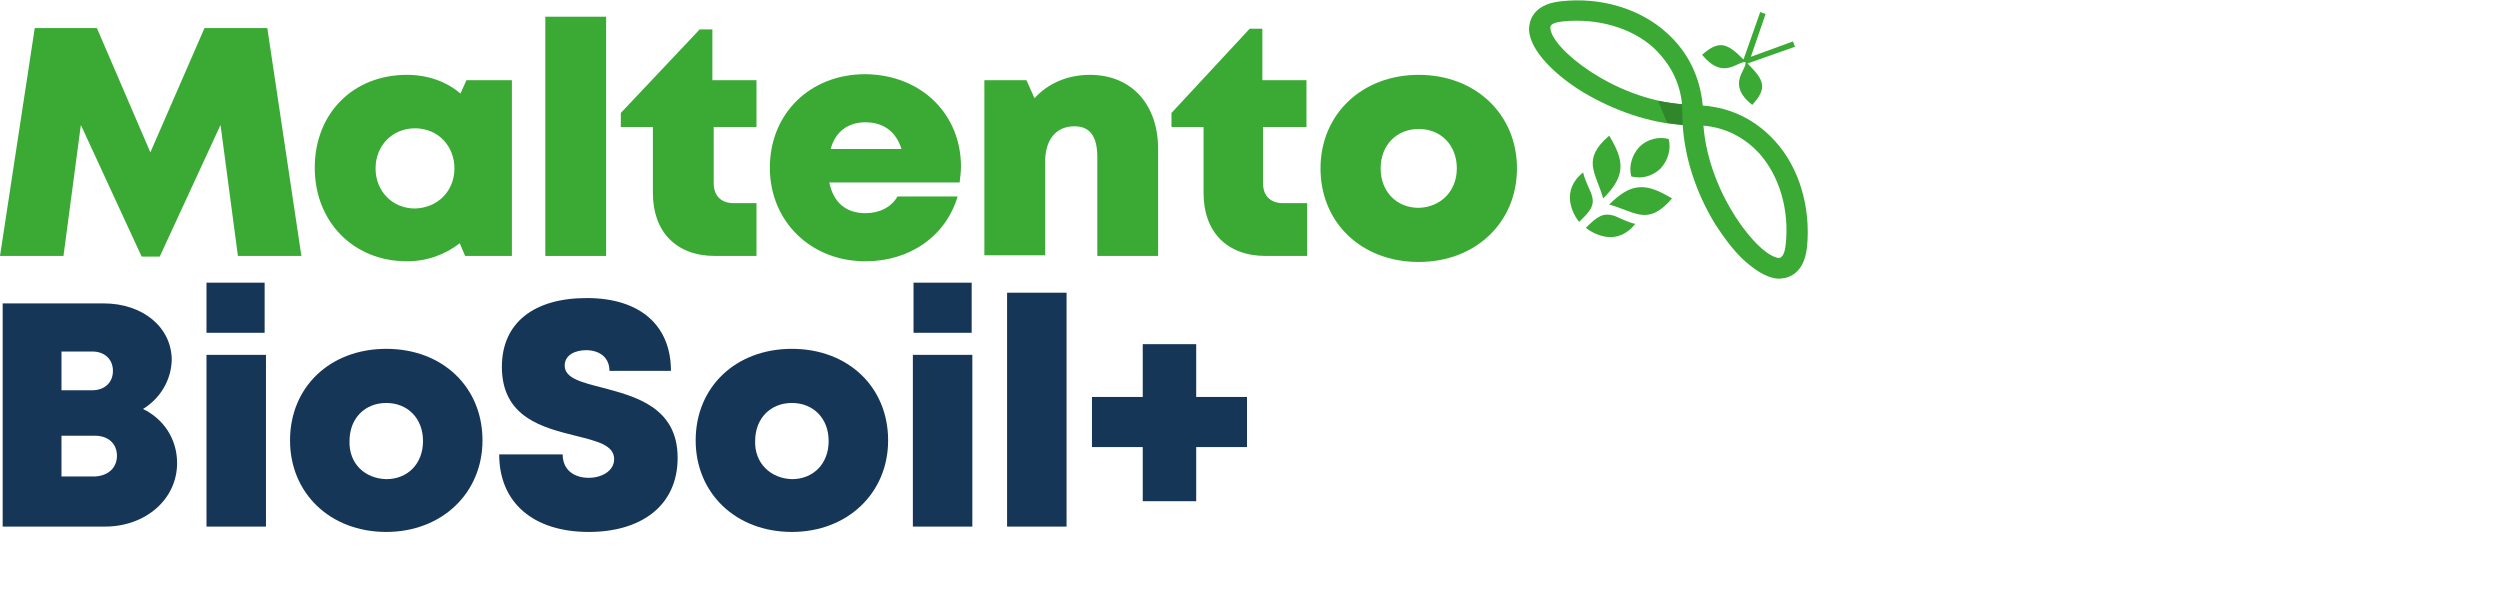
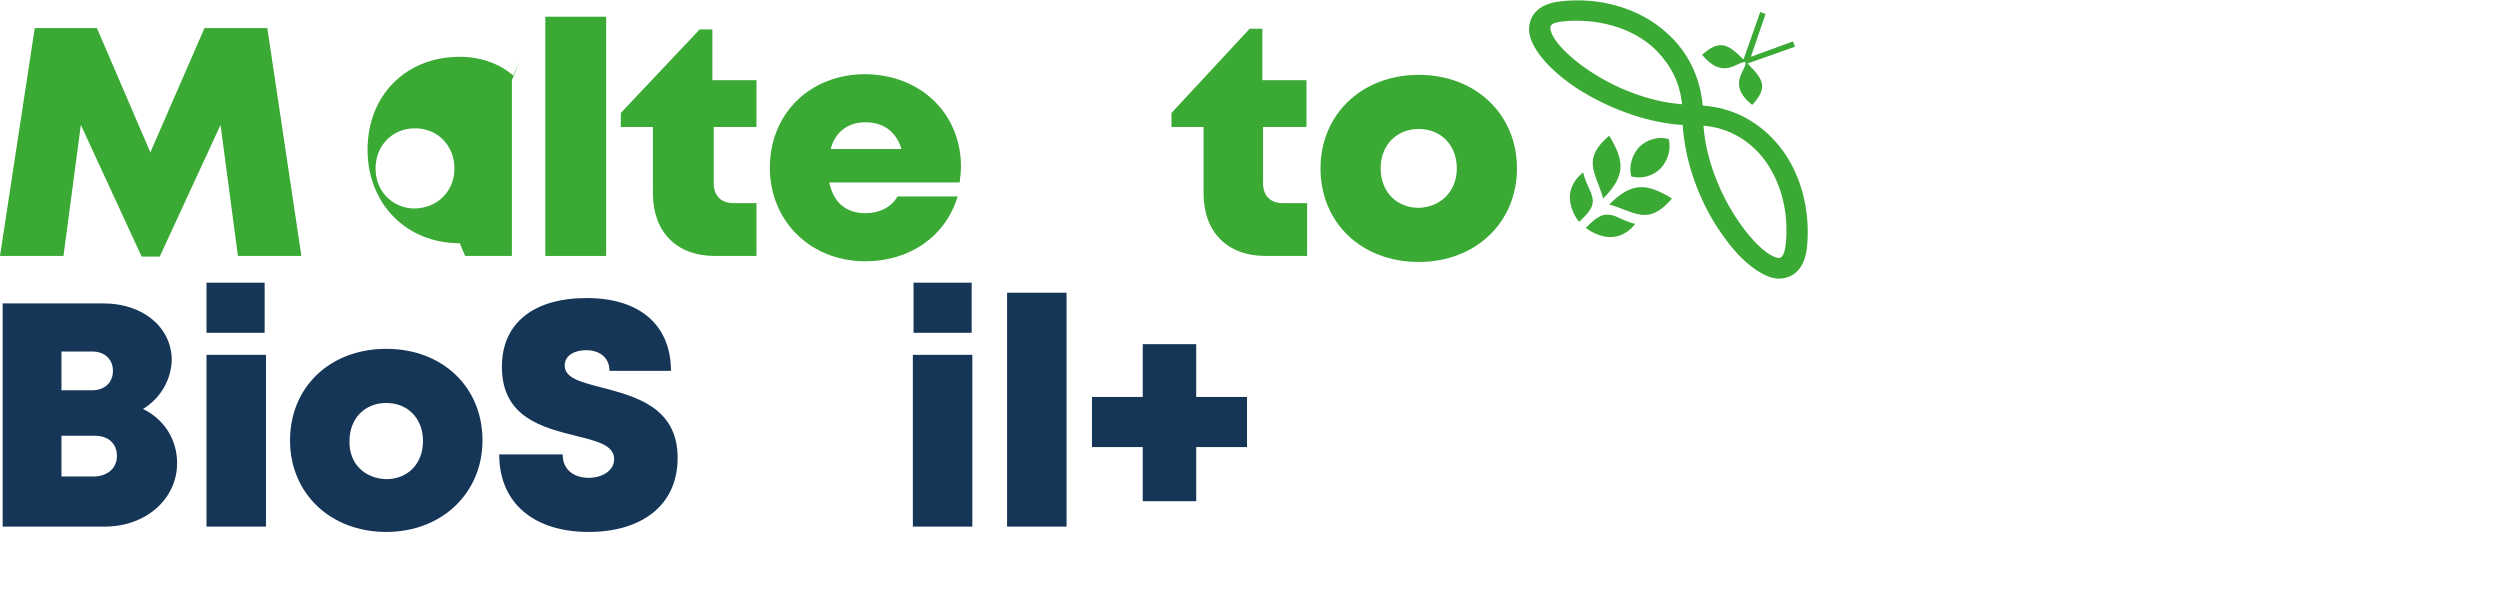
<svg xmlns="http://www.w3.org/2000/svg" xmlns:xlink="http://www.w3.org/1999/xlink" version="1.1" id="Layer_1" x="0px" y="0px" viewBox="0 0 374.1 88.5" style="enable-background:new 0 0 374.1 88.5;" xml:space="preserve">
  <style type="text/css">
	.st0{fill:#3AAA35;}
	.st1{clip-path:url(#SVGID_2_);}
	.st2{clip-path:url(#SVGID_4_);fill:#30862A;}
	.st3{fill:#163658;}
	.st4{clip-path:url(#SVGID_6_);}
	.st5{clip-path:url(#SVGID_8_);fill:#30862A;}
	.st6{clip-path:url(#SVGID_10_);}
	.st7{clip-path:url(#SVGID_12_);fill:#30862A;}
	.st8{clip-path:url(#SVGID_14_);}
	.st9{clip-path:url(#SVGID_16_);fill:#30862A;}
	.st10{clip-path:url(#SVGID_18_);}
	.st11{clip-path:url(#SVGID_20_);fill:#30862A;}
	.st12{clip-path:url(#SVGID_22_);}
	.st13{clip-path:url(#SVGID_24_);fill:#30862A;}
	.st14{clip-path:url(#SVGID_26_);}
	.st15{clip-path:url(#SVGID_28_);fill:#30862A;}
	.st16{clip-path:url(#SVGID_30_);}
	.st17{clip-path:url(#SVGID_32_);fill:#30862A;}
	.st18{clip-path:url(#SVGID_34_);}
	.st19{clip-path:url(#SVGID_36_);fill:#30862A;}
	.st20{clip-path:url(#SVGID_38_);}
	.st21{clip-path:url(#SVGID_40_);fill:#30862A;}
	.st22{clip-path:url(#SVGID_42_);}
	.st23{clip-path:url(#SVGID_44_);fill:#30862A;}
	.st24{clip-path:url(#SVGID_46_);}
	.st25{clip-path:url(#SVGID_48_);fill:#30862A;}
	.st26{clip-path:url(#SVGID_50_);}
	.st27{clip-path:url(#SVGID_52_);fill:#30862A;}
	.st28{clip-path:url(#SVGID_54_);}
	.st29{clip-path:url(#SVGID_56_);fill:#30862A;}
</style>
  <g>
    <path class="st0" d="M244.1,26.4c-0.4-1.5,0.1-3.2,1.2-4.4c1.2-1.2,2.9-1.6,4.4-1.2c0.4,1.5-0.1,3.2-1.2,4.4   C247.3,26.4,245.6,26.8,244.1,26.4 M237.3,34.1c1.3,1,4.7,2.8,7.4-0.6c-1-0.2-2.4-0.9-3.1-1.2C239.9,31.8,239.1,32.3,237.3,34.1    M238.1,28.9c-0.3-0.7-1-2.1-1.2-3.1c-3.4,2.7-1.6,6.2-0.6,7.4C238.2,31.4,238.7,30.6,238.1,28.9 M240.8,30.6   c3.9,1.1,5.8,3.3,9.4-0.9C246.4,27.4,244.2,27.2,240.8,30.6 M240.8,20.3c-4.2,3.6-2,5.5-0.9,9.4C243.3,26.3,243.1,24.1,240.8,20.3    M270.4,37c-0.5,4.5-3.4,4.7-4.3,4.7c-1.8-0.1-3.7-1.4-5.5-3.1c-1.5-1.5-2.8-3.3-3.9-5c-2.9-4.7-4.6-10-4.9-14.9   c-4.9-0.3-10.2-2.1-14.9-4.9c-3.8-2.3-7.9-6-8.1-9.3c0-0.9,0.2-3.8,4.7-4.3c6-0.7,12,1.1,16,4.8c3.1,2.8,4.9,6.5,5.3,10.8   c4.3,0.3,8,2.2,10.8,5.3C269.2,25,271,31,270.4,37 M251.7,15.6c-0.3-3.1-1.6-5.7-3.7-7.9c-0.2-0.2-0.3-0.3-0.5-0.5   c-3.4-3.1-8.5-4.5-13.6-4c-0.9,0.1-2,0.3-1.9,1C232.1,7.2,241.4,14.8,251.7,15.6 M263.3,23c-2.2-2.4-5-3.9-8.4-4.2   c0.8,10.3,8.3,19.6,11.3,19.8c0.6,0,0.9-1,1-1.9C267.8,31.5,266.3,26.4,263.3,23 M261.2,9.3c0.2,1.2-2.9,3.3,1,6.4   c2.4-2.6,1.7-3.8-0.7-6.2l7.1-2.5l-0.3-0.8L262,8.5l2.2-6.4l-0.8-0.3l-2.5,7.1c-2.4-2.4-3.6-3-6.2-0.7   C257.9,12.1,260,9.1,261.2,9.3" />
    <g>
      <g>
        <g>
          <g>
            <g>
              <defs>
-                 <rect id="SVGID_53_" x="248.1" y="15" width="3.8" height="3.7" />
-               </defs>
+                 </defs>
              <clipPath id="SVGID_2_">
                <use xlink:href="#SVGID_53_" style="overflow:visible;" />
              </clipPath>
              <g class="st1">
                <g>
                  <g>
                    <g>
                      <defs>
                        <rect id="SVGID_55_" x="248.1" y="15" width="3.8" height="3.7" />
                      </defs>
                      <clipPath id="SVGID_4_">
                        <use xlink:href="#SVGID_55_" style="overflow:visible;" />
                      </clipPath>
                      <path class="st2" d="M249.5,18.4c0.8,0.1,1.6,0.2,2.3,0.3l-0.1-3.1c-1.2-0.1-2.4-0.3-3.6-0.5L249.5,18.4z" />
                    </g>
                  </g>
                </g>
              </g>
            </g>
          </g>
        </g>
      </g>
    </g>
    <polygon class="st0" points="35.6,38.3 33,18.7 23.9,38.4 21.2,38.4 12.1,18.7 9.5,38.3 0,38.3 5.2,4.2 14.5,4.2 22.5,22.8    30.6,4.2 40,4.2 45.1,38.3  " />
-     <path class="st0" d="M76.6,12v26.3h-7l-0.8-1.9c-2.2,1.7-4.9,2.7-7.9,2.7c-8,0-13.8-5.9-13.8-14s5.7-13.9,13.8-13.9   c3.1,0,5.9,1,8,2.8l0.9-2L76.6,12z M68,25.2c0-3.4-2.5-6-5.9-6s-5.9,2.6-5.9,6s2.5,6,5.9,6C65.5,31.1,68,28.6,68,25.2" />
+     <path class="st0" d="M76.6,12v26.3h-7l-0.8-1.9c-8,0-13.8-5.9-13.8-14s5.7-13.9,13.8-13.9   c3.1,0,5.9,1,8,2.8l0.9-2L76.6,12z M68,25.2c0-3.4-2.5-6-5.9-6s-5.9,2.6-5.9,6s2.5,6,5.9,6C65.5,31.1,68,28.6,68,25.2" />
    <rect x="81.6" y="2.5" class="st0" width="9.1" height="35.8" />
    <path class="st0" d="M113.2,30.4v7.9H107c-5.8,0-9.3-3.6-9.3-9.4V19h-4.8v-2.1l11.8-12.5h1.9V12h6.6v7h-6.4v8.4c0,1.9,1.1,3,3,3   H113.2z" />
    <path class="st0" d="M143.8,24.9c0,0.8-0.1,1.6-0.2,2.4h-19.5c0.6,3,2.5,4.6,5.4,4.6c2.1,0,3.9-0.9,4.8-2.5h9   c-1.8,6-7.2,9.7-13.8,9.7c-8.2,0-14.3-6-14.3-14c0-8.1,6-14,14.3-14C138,11.2,143.8,17.2,143.8,24.9L143.8,24.9z M124.3,22.3h10.6   c-0.8-2.6-2.7-4-5.4-4C126.9,18.3,125,19.7,124.3,22.3" />
-     <path class="st0" d="M173.3,22.3v16h-9.1V23.5c0-3.1-1.1-4.6-3.4-4.6c-2.8,0-4.4,2-4.4,5.3v14h-9.1V12h6.3l1.2,2.7   c2-2.2,4.9-3.5,8.3-3.5C169.3,11.2,173.3,15.6,173.3,22.3" />
    <path class="st0" d="M195.6,30.4v7.9h-6.2c-5.8,0-9.3-3.6-9.3-9.4V19h-4.8v-2.1L187,4.3h1.9V12h6.6v7H189v8.4c0,1.9,1.1,3,3,3   H195.6z" />
    <path class="st0" d="M197.6,25.2c0-8.1,6.2-14,14.7-14s14.7,5.9,14.7,14s-6.2,14-14.7,14C203.7,39.2,197.6,33.3,197.6,25.2    M218,25.2c0-3.5-2.4-5.9-5.7-5.9s-5.7,2.4-5.7,5.9s2.4,5.9,5.7,5.9C215.6,31,218,28.6,218,25.2" />
  </g>
  <g>
    <path class="st3" d="M21.4,61.2c3.1,1.5,5.1,4.5,5.1,8.1c0,5.4-4.7,9.5-10.8,9.5H0.4V45.4h15.1c5.9,0,10.2,3.6,10.2,8.5   C25.6,56.9,24,59.6,21.4,61.2L21.4,61.2z M17.5,68.2c0-1.8-1.3-3-3.3-3h-5v6.1h5C16.2,71.2,17.5,70,17.5,68.2z M16.9,55.5   c0-1.7-1.2-2.9-3.1-2.9H9.2v5.8h4.6C15.7,58.4,16.9,57.2,16.9,55.5L16.9,55.5z" />
    <path class="st3" d="M30.9,53.1h8.9v25.7h-8.9V53.1z M30.9,42.3h8.7v7.5h-8.7V42.3z" />
    <path class="st3" d="M43.4,65.9c0-8,6-13.7,14.4-13.7c8.4,0,14.4,5.7,14.4,13.7c0,7.9-6.1,13.7-14.4,13.7   C49.4,79.6,43.4,73.8,43.4,65.9z M57.8,71.7c3.2,0,5.5-2.3,5.5-5.7c0-3.4-2.3-5.7-5.5-5.7c-3.2,0-5.5,2.3-5.5,5.7   C52.2,69.3,54.5,71.6,57.8,71.7L57.8,71.7z" />
    <path class="st3" d="M74.7,68h9.5c0,2.4,1.8,3.5,3.9,3.5c1.9,0,3.8-1,3.8-2.8c0-2.1-2.6-2.7-5.8-3.5c-4.8-1.2-11-2.7-11-10.3   c0-6.6,4.8-10.3,12.7-10.3c8,0,12.6,4.1,12.6,10.9h-9.2c0-2.1-1.6-3.1-3.5-3.1c-1.6,0-3.2,0.7-3.2,2.3c0,1.9,2.5,2.5,5.6,3.3   c4.9,1.3,11.3,2.9,11.3,10.5c0,7.3-5.6,11.1-13.3,11.1C79.9,79.6,74.7,75.3,74.7,68z" />
-     <path class="st3" d="M104.1,65.9c0-8,6-13.7,14.4-13.7c8.4,0,14.4,5.7,14.4,13.7c0,7.9-6.1,13.7-14.4,13.7   C110.1,79.6,104.1,73.8,104.1,65.9z M118.5,71.7c3.2,0,5.5-2.3,5.5-5.7c0-3.4-2.3-5.7-5.5-5.7c-3.2,0-5.5,2.3-5.5,5.7   C112.9,69.3,115.3,71.6,118.5,71.7L118.5,71.7z" />
    <path class="st3" d="M136.6,53.1h8.9v25.7h-8.9V53.1z M136.7,42.3h8.7v7.5h-8.7V42.3z" />
    <path class="st3" d="M150.7,43.8h8.9v35h-8.9V43.8z" />
    <path class="st3" d="M186.6,66.9H179V75h-8v-8.1h-7.6v-7.5h7.6v-7.9h8v7.9h7.6V66.9z" />
  </g>
</svg>